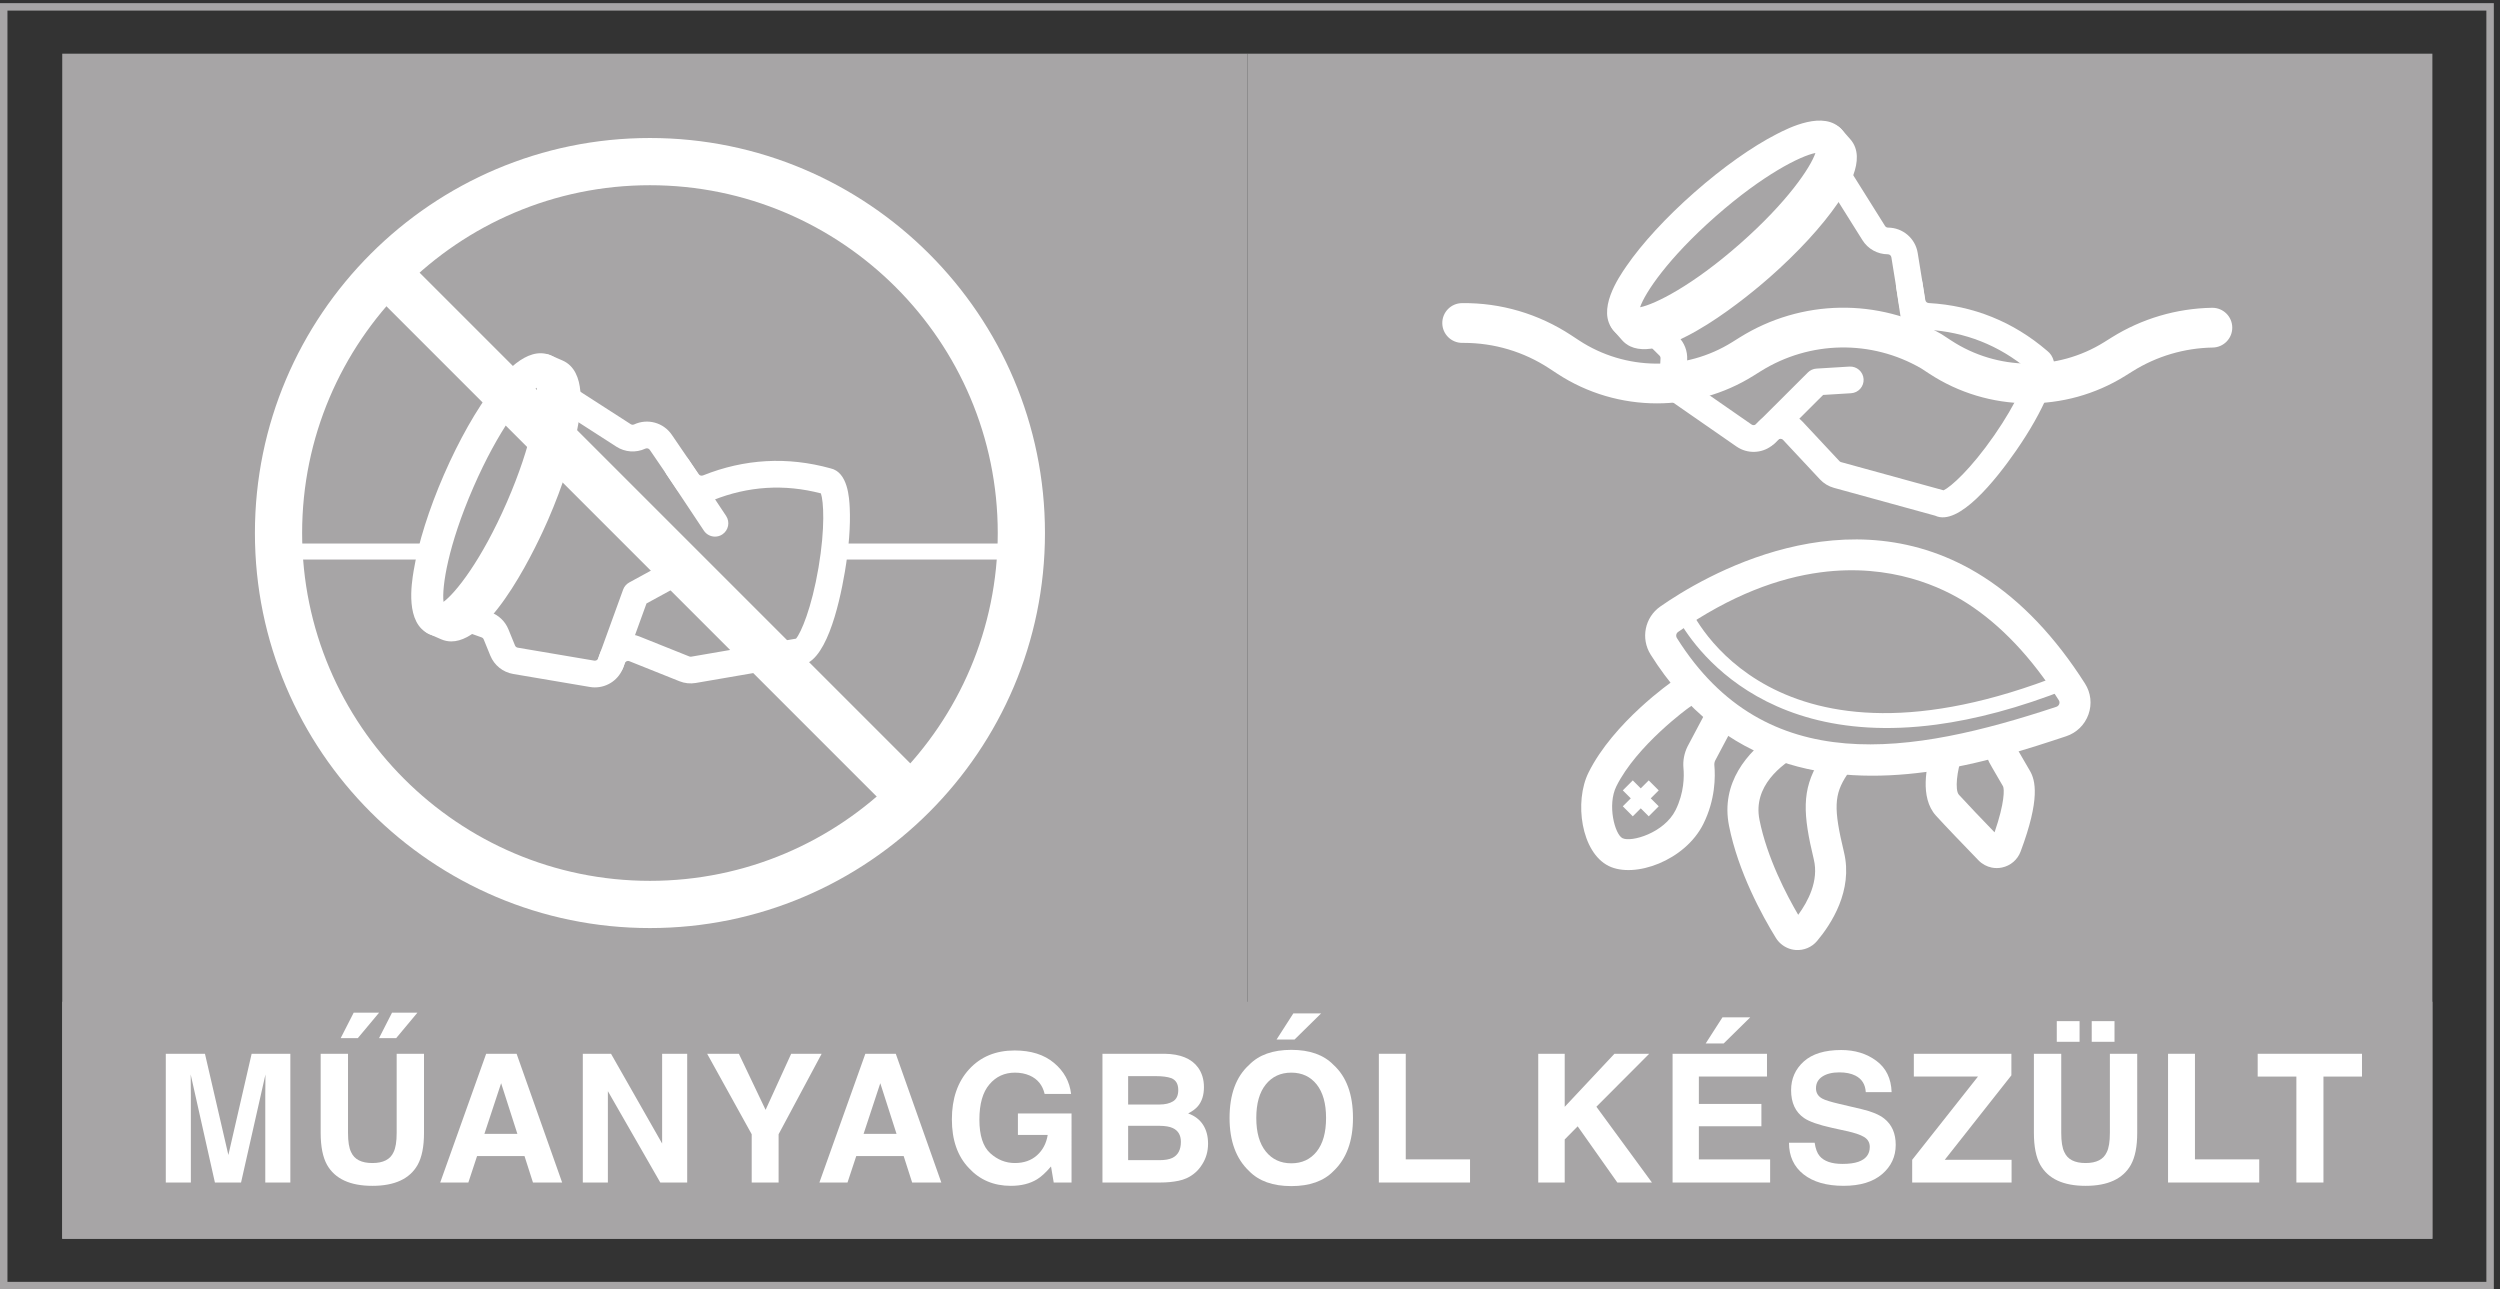
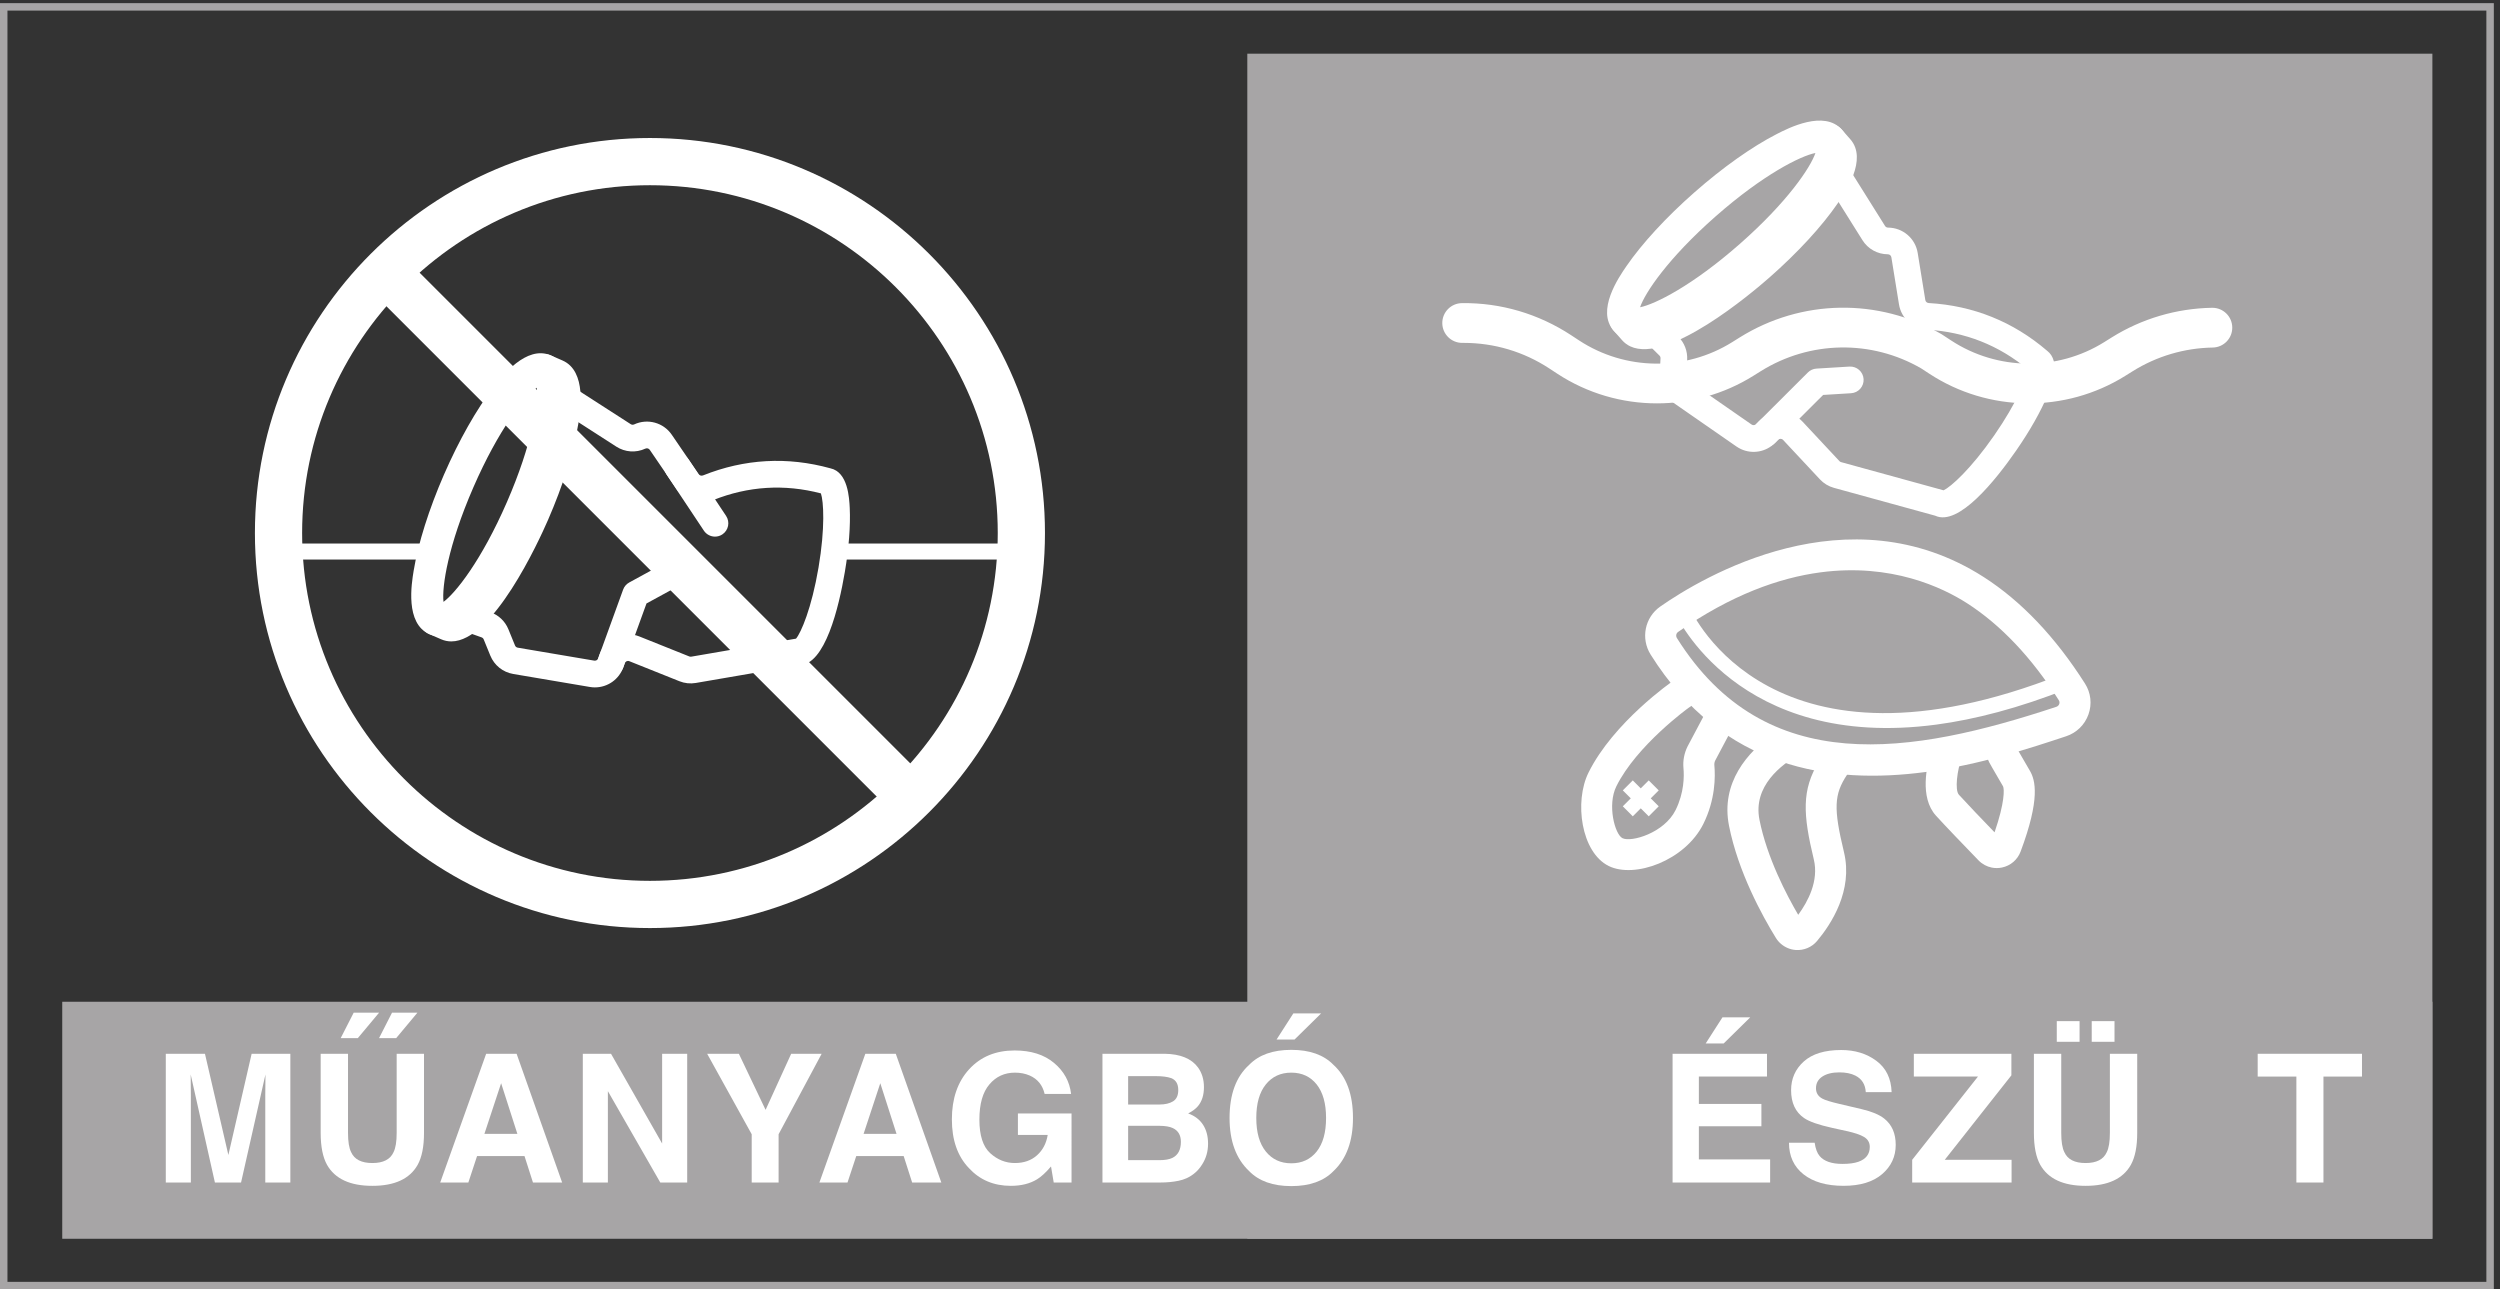
<svg xmlns="http://www.w3.org/2000/svg" xmlns:ns1="http://sodipodi.sourceforge.net/DTD/sodipodi-0.dtd" xmlns:ns2="http://www.inkscape.org/namespaces/inkscape" version="1.1" id="svg1" width="111.533" height="57.52" viewBox="0 0 111.533 57.52" ns1:docname="7_HU_Annex IV_2_2nd entry_Made of plastic.eps">
  <rect x="0" y="0" width="111.533" height="57.52" fill="#333333" stroke="none" />
  <ns1:namedview id="namedview1" pagecolor="#ffffff" bordercolor="#000000" borderopacity="0.25" ns2:showpageshadow="2" ns2:pageopacity="0.0" ns2:pagecheckerboard="0" ns2:deskcolor="#d1d1d1">
    <ns2:page x="0" y="0" ns2:label="1" id="page1" width="111.533" height="57.52" margin="0" bleed="0" />
  </ns1:namedview>
  <g id="g1" ns2:groupmode="layer" ns2:label="1">
    <g id="group-R5">
      <path id="path2" d="M 2.5,2.5 H 834.023 V 428.926 H 2.5 Z M 836.523,0 H 0 V 431.426 H 836.523 V 0" style="fill:#a7a5a6;fill-opacity:1;fill-rule:nonzero;stroke:none" transform="matrix(0.133,0,0,-0.133,0,57.52)" />
      <path id="path3" d="M 418.395,414.473 H 815.914 V 16.953 H 418.395 V 414.473" style="fill:#a7a5a6;fill-opacity:1;fill-rule:nonzero;stroke:none" transform="matrix(0.133,0,0,-0.133,0,57.52)" />
-       <path id="path4" d="M 20.879,414.473 H 418.395 V 16.953 H 20.879 V 414.473" style="fill:#a7a5a6;fill-opacity:1;fill-rule:nonzero;stroke:none" transform="matrix(0.133,0,0,-0.133,0,57.52)" />
      <path id="path5" d="M 815.914,16.953 H 20.879 V 96.457 H 815.914 V 16.953" style="fill:#a7a5a6;fill-opacity:1;fill-rule:nonzero;stroke:none" transform="matrix(0.133,0,0,-0.133,0,57.52)" />
      <path id="path6" d="m 583.941,281.863 c -0.515,0.242 -1.015,0.528 -1.5,0.864 l -21.394,14.847 c -2.902,2.016 -4.527,5.324 -4.348,8.852 l 0.305,5.871 c 0.016,0.336 -0.113,0.664 -0.352,0.902 l -5.925,5.867 c -1.754,1.739 -1.766,4.575 -0.028,6.329 1.739,1.757 4.571,1.773 6.332,0.031 l 5.922,-5.867 c 2.051,-2.028 3.141,-4.844 2.988,-7.727 l -0.3,-5.863 c -0.02,-0.414 0.168,-0.801 0.511,-1.039 l 21.395,-14.848 c 0.48,-0.336 1.125,-0.269 1.531,0.148 l 0.902,0.93 c 1.926,1.985 4.614,3.106 7.375,3.078 2.762,-0.023 5.426,-1.195 7.313,-3.215 l 12.352,-13.222 c 0.148,-0.16 0.339,-0.274 0.55,-0.332 l 34.379,-9.457 c 2.395,1.109 9.09,7.039 16.973,18.398 7.719,11.125 10.961,19.356 11.281,22.164 -9.711,8.106 -21.055,12.582 -33.723,13.317 -4.82,0.277 -8.718,3.773 -9.484,8.5 l -2.555,15.793 c -0.093,0.574 -0.586,0.996 -1.168,1 -3.496,0.011 -6.691,1.793 -8.543,4.754 l -11.554,18.433 c -1.313,2.094 -0.68,4.856 1.414,6.168 2.098,1.316 4.863,0.68 6.172,-1.414 l 11.554,-18.434 c 0.215,-0.343 0.586,-0.554 1,-0.554 4.969,-0.028 9.168,-3.606 9.961,-8.524 l 2.555,-15.789 c 0.09,-0.551 0.57,-0.965 1.164,-0.996 14.949,-0.863 28.297,-6.246 39.676,-15.996 4.789,-3.648 1.48,-11.699 0.223,-14.762 -2.25,-5.476 -6.02,-12.14 -10.618,-18.761 -6.863,-9.895 -19.289,-25.496 -27.132,-21.813 -0.008,0 -0.012,0.004 -0.016,0.008 l -33.934,9.332 c -1.808,0.492 -3.441,1.484 -4.718,2.855 l -12.352,13.219 c -0.285,0.309 -0.625,0.375 -0.855,0.375 -0.231,0.004 -0.571,-0.058 -0.864,-0.359 l -0.902,-0.93 c -3.066,-3.156 -7.703,-3.945 -11.563,-2.133" style="fill:#ffffff;fill-opacity:1;fill-rule:nonzero;stroke:none" transform="matrix(0.133,0,0,-0.133,0,57.52)" />
      <path id="path7" d="m 608.961,381.164 c -4.969,-0.984 -17.488,-7.199 -33.473,-21.262 -15.98,-14.058 -23.738,-25.683 -25.347,-30.488 4.968,0.984 17.488,7.195 33.472,21.258 v 0 c 15.981,14.058 23.739,25.683 25.348,30.492 z m -64.895,-61.676 c -1.031,0.485 -1.976,1.172 -2.804,2.114 -5.914,6.722 1.742,17.871 4.258,21.535 5.277,7.679 13.398,16.5 22.871,24.832 9.476,8.336 19.257,15.269 27.55,19.523 3.954,2.031 15.981,8.207 21.899,1.481 5.918,-6.723 -1.742,-17.871 -4.258,-21.532 -5.277,-7.683 -13.398,-16.5 -22.871,-24.836 -9.477,-8.335 -19.258,-15.269 -27.551,-19.523 -3.398,-1.746 -12.773,-6.559 -19.094,-3.594" style="fill:#ffffff;fill-opacity:1;fill-rule:nonzero;stroke:none" transform="matrix(0.133,0,0,-0.133,0,57.52)" />
      <path id="path8" d="m 612.598,378.664 0.015,-0.008 z m -65.727,-62.371 c -1.039,0.488 -1.973,1.176 -2.781,2.094 l -2.828,3.215 c -1.961,2.226 -1.742,5.621 0.484,7.582 2.227,1.961 5.621,1.746 7.582,-0.485 l 2.32,-2.64 c 3.684,-0.102 17.122,5.851 34.79,21.398 17.671,15.547 25.289,28.117 25.656,31.781 l -2.321,2.637 c -1.96,2.23 -1.742,5.625 0.485,7.582 2.226,1.961 5.625,1.75 7.582,-0.484 l 2.828,-3.211 c 5.914,-6.723 -1.742,-17.871 -4.262,-21.535 -5.273,-7.68 -13.398,-16.5 -22.871,-24.836 -5.906,-5.196 -34.039,-29.02 -46.664,-23.098" style="fill:#ffffff;fill-opacity:1;fill-rule:nonzero;stroke:none" transform="matrix(0.133,0,0,-0.133,0,57.52)" />
      <path id="path9" d="m 590.387,283.059 c -0.457,0.214 -0.891,0.511 -1.266,0.89 -1.746,1.75 -1.742,4.586 0.008,6.332 l 17.297,17.258 c 0.769,0.77 1.801,1.234 2.887,1.301 l 11.066,0.676 c 2.465,0.144 4.59,-1.731 4.742,-4.196 0.149,-2.468 -1.73,-4.59 -4.195,-4.742 l -9.375,-0.574 -16.102,-16.059 c -1.367,-1.371 -3.402,-1.664 -5.062,-0.886" style="fill:#ffffff;fill-opacity:1;fill-rule:nonzero;stroke:none" transform="matrix(0.133,0,0,-0.133,0,57.52)" />
-       <path id="path10" d="m 641.883,310.543 c -1.313,0.613 -2.297,1.852 -2.528,3.391 l -3.343,22.402 c -0.367,2.441 1.316,4.715 3.761,5.082 2.442,0.363 4.719,-1.32 5.082,-3.766 l 3.344,-22.398 c 0.367,-2.445 -1.316,-4.719 -3.761,-5.086 -0.903,-0.133 -1.786,0.012 -2.555,0.375" style="fill:#ffffff;fill-opacity:1;fill-rule:nonzero;stroke:none" transform="matrix(0.133,0,0,-0.133,0,57.52)" />
      <path id="path11" d="M 146.191,244.789 H 93.203 v 5.371 h 52.988 v -5.371" style="fill:#ffffff;fill-opacity:1;fill-rule:nonzero;stroke:none" transform="matrix(0.133,0,0,-0.133,0,57.52)" />
      <path id="path12" d="m 343.742,244.789 h -63.113 v 5.371 h 63.113 v -5.371" style="fill:#ffffff;fill-opacity:1;fill-rule:nonzero;stroke:none" transform="matrix(0.133,0,0,-0.133,0,57.52)" />
      <path id="path13" d="m 199.563,201.902 c -0.571,0 -1.141,0.047 -1.719,0.149 l -25.68,4.351 c -3.48,0.594 -6.359,2.899 -7.695,6.168 l -2.219,5.442 c -0.129,0.312 -0.383,0.554 -0.699,0.668 l -7.856,2.797 c -2.328,0.828 -3.547,3.39 -2.715,5.718 0.829,2.328 3.387,3.543 5.719,2.715 l 7.852,-2.793 c 2.719,-0.969 4.902,-3.054 5.988,-5.726 l 2.219,-5.438 c 0.156,-0.383 0.496,-0.652 0.902,-0.723 l 25.68,-4.351 c 0.578,-0.102 1.129,0.23 1.32,0.781 l 0.422,1.227 c 0.902,2.613 2.859,4.769 5.371,5.922 2.512,1.148 5.418,1.218 7.985,0.191 l 16.796,-6.723 c 0.207,-0.082 0.426,-0.105 0.645,-0.066 l 35.137,6.043 c 1.699,2.019 5.238,10.23 7.55,23.863 2.262,13.348 1.704,22.176 0.801,24.86 -12.234,3.207 -24.406,2.445 -36.187,-2.27 -4.481,-1.797 -9.496,-0.289 -12.196,3.668 l -9.023,13.211 c -0.328,0.48 -0.953,0.652 -1.481,0.406 -3.167,-1.469 -6.82,-1.219 -9.753,0.676 l -18.289,11.777 c -2.079,1.34 -2.676,4.11 -1.34,6.192 1.34,2.078 4.113,2.676 6.187,1.336 l 18.289,-11.778 c 0.344,-0.222 0.77,-0.254 1.141,-0.082 4.512,2.09 9.832,0.633 12.637,-3.48 l 9.023,-13.211 c 0.316,-0.461 0.926,-0.629 1.477,-0.402 13.902,5.562 28.269,6.359 42.711,2.367 5.882,-1.27 6.308,-9.961 6.472,-13.27 0.289,-5.914 -0.293,-13.547 -1.64,-21.496 -2.012,-11.871 -6.633,-31.269 -15.301,-31.269 -0.004,0 -0.012,0 -0.016,0 l -34.683,-5.965 c -1.848,-0.321 -3.747,-0.117 -5.489,0.582 l -16.793,6.719 c -0.39,0.156 -0.726,0.074 -0.937,-0.024 -0.211,-0.094 -0.492,-0.293 -0.629,-0.691 l -0.422,-1.227 c -1.434,-4.16 -5.297,-6.844 -9.562,-6.844" style="fill:#ffffff;fill-opacity:1;fill-rule:nonzero;stroke:none" transform="matrix(0.133,0,0,-0.133,0,57.52)" />
      <path id="path14" d="m 180.035,302.43 c -4.078,-3.004 -12.773,-13.946 -21.269,-33.465 -8.496,-19.516 -10.582,-33.336 -9.996,-38.371 4.082,3.004 12.773,13.945 21.269,33.465 v 0 c 8.496,19.515 10.582,33.336 9.996,38.371 z m -32.551,-83.399 c -1.136,0 -2.289,0.223 -3.437,0.723 -8.211,3.57 -6.012,16.918 -5.289,21.301 1.512,9.195 5.121,20.629 10.156,32.199 5.039,11.566 10.949,22 16.645,29.375 2.718,3.516 10.984,14.219 19.199,10.641 8.211,-3.575 6.015,-16.918 5.293,-21.301 -1.516,-9.196 -5.121,-20.629 -10.16,-32.199 -5.036,-11.571 -10.946,-22 -16.645,-29.375 -2.336,-3.024 -8.781,-11.364 -15.762,-11.364" style="fill:#ffffff;fill-opacity:1;fill-rule:nonzero;stroke:none" transform="matrix(0.133,0,0,-0.133,0,57.52)" />
      <path id="path15" d="m 184.391,301.711 h 0.019 z m -33.008,-84.383 c -1.149,0 -2.289,0.227 -3.41,0.715 l -3.926,1.711 c -2.719,1.184 -3.965,4.348 -2.781,7.066 1.183,2.723 4.343,3.969 7.07,2.782 l 3.223,-1.403 c 3.375,1.473 13.011,12.571 22.406,34.153 9.394,21.578 10.949,36.191 9.726,39.668 l -3.222,1.402 c -2.719,1.183 -3.965,4.348 -2.781,7.066 1.183,2.723 4.347,3.973 7.07,2.782 l 3.922,-1.707 c 8.211,-3.575 6.015,-16.918 5.293,-21.301 -1.516,-9.196 -5.121,-20.629 -10.157,-32.199 -3.14,-7.215 -18.492,-40.735 -32.433,-40.735" style="fill:#ffffff;fill-opacity:1;fill-rule:nonzero;stroke:none" transform="matrix(0.133,0,0,-0.133,0,57.52)" />
      <path id="path16" d="m 204.895,205.727 c -0.508,0 -1.024,0.086 -1.528,0.269 -2.324,0.844 -3.523,3.41 -2.683,5.734 l 8.332,22.969 c 0.371,1.028 1.105,1.879 2.058,2.403 l 9.731,5.312 c 2.172,1.18 4.894,0.387 6.078,-1.781 1.183,-2.172 0.383,-4.891 -1.785,-6.078 l -8.243,-4.5 -7.753,-21.379 c -0.661,-1.821 -2.379,-2.949 -4.207,-2.949" style="fill:#ffffff;fill-opacity:1;fill-rule:nonzero;stroke:none" transform="matrix(0.133,0,0,-0.133,0,57.52)" />
      <path id="path17" d="m 239.84,252.477 c -1.449,0 -2.867,0.703 -3.731,1.996 l -12.543,18.863 c -1.367,2.055 -0.808,4.832 1.247,6.199 2.058,1.367 4.835,0.809 6.203,-1.25 l 12.543,-18.859 c 1.367,-2.055 0.808,-4.832 -1.25,-6.199 -0.758,-0.508 -1.621,-0.75 -2.469,-0.75" style="fill:#ffffff;fill-opacity:1;fill-rule:nonzero;stroke:none" transform="matrix(0.133,0,0,-0.133,0,57.52)" />
      <path id="path18" d="m 555.816,297.176 c -11.664,0 -23.328,3.324 -33.433,9.949 l -2.703,1.773 c -8.555,5.61 -18.457,8.567 -28.676,8.567 -0.18,0 -0.371,0.008 -0.535,0 -3.66,0 -6.637,2.945 -6.672,6.609 -0.031,3.68 2.926,6.696 6.609,6.727 13.039,0.164 25.684,-3.598 36.586,-10.742 l 2.703,-1.778 c 15.489,-10.156 35.633,-10.375 51.336,-0.574 l 2.532,1.586 c 20.652,12.887 46.562,13.32 67.632,1.129 l 0.496,-0.32 2.782,-1.821 c 15.48,-10.156 35.632,-10.379 51.336,-0.574 l 2.531,1.586 c 10.101,6.305 21.738,9.742 33.66,9.945 0.035,0 0.074,0 0.113,0 3.633,0 6.606,-2.91 6.668,-6.554 0.063,-3.684 -2.871,-6.719 -6.558,-6.782 -9.496,-0.16 -18.77,-2.902 -26.817,-7.925 l -2.535,-1.582 c -20.101,-12.547 -45.894,-12.262 -65.711,0.73 l -2.707,1.773 c -16.726,9.692 -37.371,9.344 -53.824,-0.921 l -2.531,-1.582 c -9.852,-6.149 -21.071,-9.219 -32.282,-9.219" style="fill:#ffffff;fill-opacity:1;fill-rule:nonzero;stroke:none" transform="matrix(0.133,0,0,-0.133,0,57.52)" />
      <path id="path19" d="m 218.016,370.352 c -64.336,0 -116.672,-52.34 -116.672,-116.668 0,-64.332 52.336,-116.672 116.672,-116.672 64.328,0 116.668,52.34 116.668,116.672 0,64.328 -52.34,116.668 -116.668,116.668 z m 0,-249.176 c -73.067,0 -132.508,59.441 -132.508,132.508 0,73.062 59.441,132.504 132.508,132.504 73.062,0 132.504,-59.442 132.504,-132.504 0,-73.067 -59.442,-132.508 -132.504,-132.508" style="fill:#ffffff;fill-opacity:1;fill-rule:nonzero;stroke:none" transform="matrix(0.133,0,0,-0.133,0,57.52)" />
      <path id="path20" d="m 299.297,160.066 -175.539,175.539 11.195,11.2 175.543,-175.543 -11.199,-11.196" style="fill:#ffffff;fill-opacity:1;fill-rule:nonzero;stroke:none" transform="matrix(0.133,0,0,-0.133,0,57.52)" />
      <path id="path21" d="m 610.641,240.492 c -13.848,-1.84 -29.918,-7.554 -47.743,-19.988 -0.66,-0.457 -0.832,-1.359 -0.394,-2.059 29.762,-47.422 78.758,-39.101 127.277,-23.054 0.621,0.207 0.867,0.675 0.965,0.941 0.106,0.305 0.172,0.77 -0.137,1.258 -9.109,14.328 -19.468,25.277 -30.789,32.547 -8.222,5.277 -25.422,13.519 -49.179,10.355 z m 35.179,-66.98 c -31.687,-4.215 -67.949,0.859 -92.136,39.402 -3.391,5.406 -1.961,12.488 3.257,16.129 13.922,9.711 62.895,39.125 108.504,9.855 v 0 c 12.602,-8.089 24.024,-20.109 33.95,-35.726 1.972,-3.102 2.39,-6.867 1.156,-10.336 -1.246,-3.492 -3.981,-6.164 -7.5,-7.328 -12.043,-3.988 -28.875,-9.551 -47.231,-11.996" style="fill:#ffffff;fill-opacity:1;fill-rule:nonzero;stroke:none" transform="matrix(0.133,0,0,-0.133,0,57.52)" />
      <path id="path22" d="m 649.516,189.422 c -66.641,-8.871 -87.344,36.793 -87.582,37.348 -0.571,1.32 0.035,2.851 1.355,3.421 1.32,0.567 2.848,-0.035 3.422,-1.351 v 0 c 1.094,-2.508 27.93,-60.93 125.035,-22.531 1.336,0.535 2.852,-0.125 3.379,-1.465 0.527,-1.336 -0.125,-2.848 -1.461,-3.375 -16.562,-6.551 -31.226,-10.324 -44.148,-12.047" style="fill:#ffffff;fill-opacity:1;fill-rule:nonzero;stroke:none" transform="matrix(0.133,0,0,-0.133,0,57.52)" />
      <path id="path23" d="m 616.051,176.555 c -2.086,0 -4.035,0.203 -5.879,0.558 -5.91,-9.644 -5.379,-17.843 -1.746,-32.937 1.726,-7.172 -1.977,-14.121 -5.238,-18.559 -3.84,6.551 -10.469,19.156 -12.997,31.891 -2.242,11.281 7.383,18.543 13.289,21.863 -3.437,1.723 -6.25,4.141 -8.441,7.016 -8.926,-6.082 -17.906,-16.578 -15.059,-30.907 3.079,-15.519 11.172,-30.226 15.719,-37.609 0.946,-1.535 2.348,-2.719 3.973,-3.402 0.844,-0.36 1.75,-0.582 2.683,-0.649 2.731,-0.203 5.411,0.93 7.168,3.028 4.7,5.593 12.122,16.898 9.024,29.765 -3.547,14.735 -3.363,19.352 1.031,25.996 0.867,1.305 1.012,2.84 0.625,4.243 -1.336,-0.176 -2.703,-0.297 -4.152,-0.297" style="fill:#ffffff;fill-opacity:1;fill-rule:nonzero;stroke:none" transform="matrix(0.133,0,0,-0.133,0,57.52)" />
      <path id="path24" d="m 680.898,173.941 c -3.609,6.149 -4.414,7.657 -4.445,7.707 -1.336,2.54 -4.484,3.516 -7.027,2.176 -2.543,-1.34 -3.52,-4.488 -2.18,-7.031 0.082,-0.16 0.926,-1.734 4.66,-8.094 0.418,-0.89 0.621,-5.324 -2.855,-15.41 -3.973,4.113 -9.348,9.719 -11.957,12.602 -1.434,1.582 -0.625,8.152 1.023,12.75 0.453,1.246 0.352,2.539 -0.105,3.679 -3.012,-1.183 -6.418,-1.882 -10.266,-1.914 -1.422,-4.613 -3.906,-15.39 1.633,-21.508 3.043,-3.359 9.437,-10.007 14.269,-14.996 1.235,-1.277 2.797,-2.113 4.477,-2.445 1.105,-0.219 2.266,-0.219 3.414,0.023 2.883,0.606 5.223,2.61 6.254,5.372 6.637,17.722 4.949,23.949 3.105,27.089" style="fill:#ffffff;fill-opacity:1;fill-rule:nonzero;stroke:none" transform="matrix(0.133,0,0,-0.133,0,57.52)" />
      <path id="path25" d="m 582.395,190.664 c -3.641,0.879 -6.793,2.41 -9.422,4.449 l -6.903,-13.015 c -1.125,-2.27 -1.597,-4.774 -1.375,-7.239 0.254,-2.765 0.25,-8.273 -2.632,-14.093 -3.821,-7.696 -14.872,-10.903 -17.825,-9.438 -2.554,1.27 -5.156,11.117 -2.05,17.399 6.82,13.75 24.16,26.3 24.363,26.421 2.48,1.426 3.34,4.594 1.926,7.086 -1.418,2.496 -4.598,3.371 -7.098,1.95 -0.488,-0.278 -20.156,-13.977 -28.516,-30.829 -4.875,-9.8 -2.472,-26.777 6.746,-31.351 8.676,-4.305 25.645,1.777 31.778,14.137 4.023,8.113 4.031,15.812 3.676,19.672 -0.051,0.542 0.07,1.117 0.273,1.535 l 7.059,13.316" style="fill:#ffffff;fill-opacity:1;fill-rule:nonzero;stroke:none" transform="matrix(0.133,0,0,-0.133,0,57.52)" />
      <path id="path26" d="m 556.395,167.355 -3.352,3.352 -2.672,-2.672 -2.676,2.672 -3.347,-3.352 2.672,-2.671 -2.672,-2.672 3.347,-3.356 2.676,2.676 2.672,-2.676 3.352,3.356 -2.672,2.672 2.672,2.671" style="fill:#ffffff;fill-opacity:1;fill-rule:nonzero;stroke:none" transform="matrix(0.133,0,0,-0.133,0,57.52)" />
      <path id="path27" d="M 84.406,79.004 H 97.394 V 35.82 h -8.41 v 29.211 c 0,0.836 0.008,2.012 0.031,3.523 0.02,1.516 0.027,2.684 0.027,3.508 L 80.859,35.82 h -8.77 l -8.125,36.242 c 0,-0.824 0.008,-1.992 0.027,-3.508 0.023,-1.512 0.031,-2.688 0.031,-3.523 V 35.82 H 55.613 V 79.004 H 68.75 l 7.852,-33.953 7.805,33.953" style="fill:#ffffff;fill-opacity:1;fill-rule:nonzero;stroke:none" transform="matrix(0.133,0,0,-0.133,0,57.52)" />
      <path id="path28" d="m 131.504,92.805 h 8.523 l -7.144,-8.559 h -5.742 z m -4.336,0 -7.148,-8.559 h -5.743 l 4.368,8.559 z M 107.566,79.004 h 9.172 V 52.48 c 0,-2.969 0.352,-5.125 1.055,-6.492 1.086,-2.422 3.457,-3.633 7.117,-3.633 3.645,0 6.008,1.211 7.094,3.633 0.699,1.367 1.055,3.523 1.055,6.492 v 26.523 h 9.168 v -26.543 c 0,-4.59 -0.711,-8.164 -2.137,-10.723 -2.649,-4.688 -7.707,-7.031 -15.18,-7.031 -7.469,0 -12.539,2.344 -15.203,7.031 -1.426,2.559 -2.141,6.133 -2.141,10.723 v 26.543" style="fill:#ffffff;fill-opacity:1;fill-rule:nonzero;stroke:none" transform="matrix(0.133,0,0,-0.133,0,57.52)" />
      <path id="path29" d="m 162.488,52.141 h 11.059 l -5.449,16.992 z m 0.586,26.863 h 10.215 l 15.274,-43.184 h -9.786 l -2.839,8.875 h -15.911 l -2.925,-8.875 h -9.438 l 15.41,43.184" style="fill:#ffffff;fill-opacity:1;fill-rule:nonzero;stroke:none" transform="matrix(0.133,0,0,-0.133,0,57.52)" />
      <path id="path30" d="m 195.496,79.004 h 9.465 l 17.141,-30.105 v 30.105 h 8.406 V 35.82 h -9.024 L 203.906,66.465 V 35.82 h -8.41 v 43.184" style="fill:#ffffff;fill-opacity:1;fill-rule:nonzero;stroke:none" transform="matrix(0.133,0,0,-0.133,0,57.52)" />
      <path id="path31" d="m 265.391,79.004 h 10.222 L 261.172,52.012 V 35.82 h -9.024 v 16.191 l -14.941,26.992 h 10.637 l 8.965,-18.809 8.582,18.809" style="fill:#ffffff;fill-opacity:1;fill-rule:nonzero;stroke:none" transform="matrix(0.133,0,0,-0.133,0,57.52)" />
      <path id="path32" d="m 289.68,52.141 h 11.05 l -5.449,16.992 z m 0.586,26.863 h 10.214 l 15.274,-43.184 h -9.785 l -2.844,8.875 h -15.906 l -2.934,-8.875 h -9.43 l 15.411,43.184" style="fill:#ffffff;fill-opacity:1;fill-rule:nonzero;stroke:none" transform="matrix(0.133,0,0,-0.133,0,57.52)" />
      <path id="path33" d="m 350.41,65.527 c -0.683,2.949 -2.351,5.008 -5.012,6.184 -1.48,0.645 -3.132,0.965 -4.949,0.965 -3.476,0 -6.34,-1.309 -8.562,-3.938 -2.246,-2.617 -3.364,-6.559 -3.364,-11.824 0,-5.301 1.211,-9.051 3.633,-11.258 2.422,-2.199 5.18,-3.301 8.266,-3.301 3.023,0 5.508,0.867 7.437,2.605 1.938,1.738 3.125,4.016 3.579,6.824 h -9.993 v 7.207 h 17.989 V 35.82 h -5.977 l -0.906,5.391 c -1.738,-2.039 -3.305,-3.477 -4.692,-4.316 -2.379,-1.453 -5.308,-2.188 -8.789,-2.188 -5.718,0 -10.41,1.984 -14.058,5.949 -3.813,3.973 -5.715,9.422 -5.715,16.336 0,6.984 1.926,12.586 5.769,16.797 3.852,4.219 8.938,6.328 15.266,6.328 5.488,0 9.895,-1.387 13.231,-4.18 3.324,-2.773 5.238,-6.25 5.722,-10.41 h -8.875" style="fill:#ffffff;fill-opacity:1;fill-rule:nonzero;stroke:none" transform="matrix(0.133,0,0,-0.133,0,57.52)" />
      <path id="path34" d="M 378.418,54.836 V 43.32 h 10.488 c 1.864,0 3.328,0.254 4.364,0.762 1.898,0.938 2.843,2.734 2.843,5.391 0,2.246 -0.918,3.789 -2.754,4.629 -1.023,0.469 -2.461,0.715 -4.316,0.734 z m 0,16.668 v -9.52 h 10.5 c 1.875,0 3.395,0.351 4.559,1.062 1.171,0.715 1.757,1.984 1.757,3.801 0,2.012 -0.769,3.34 -2.324,3.98 -1.328,0.453 -3.027,0.676 -5.097,0.676 z m 23.445,2.902 c 1.321,-1.836 1.985,-4.035 1.985,-6.594 0,-2.637 -0.664,-4.754 -2,-6.359 -0.743,-0.894 -1.848,-1.715 -3.293,-2.461 2.207,-0.797 3.867,-2.066 4.992,-3.805 1.121,-1.742 1.68,-3.848 1.68,-6.328 0,-2.559 -0.649,-4.856 -1.926,-6.887 -0.813,-1.348 -1.836,-2.481 -3.059,-3.398 -1.375,-1.055 -3.008,-1.777 -4.883,-2.168 -1.875,-0.391 -3.906,-0.586 -6.101,-0.586 h -19.453 v 43.184 h 20.871 c 5.262,-0.078 8.992,-1.609 11.187,-4.598" style="fill:#ffffff;fill-opacity:1;fill-rule:nonzero;stroke:none" transform="matrix(0.133,0,0,-0.133,0,57.52)" />
      <path id="path35" d="m 443.145,92.539 -8.907,-8.758 h -6.035 l 5.625,8.758 z m -1.473,-46.316 c 2.09,2.637 3.141,6.387 3.141,11.25 0,4.844 -1.051,8.582 -3.141,11.238 -2.109,2.637 -4.942,3.965 -8.52,3.965 -3.574,0 -6.422,-1.316 -8.55,-3.953 -2.129,-2.637 -3.196,-6.387 -3.196,-11.25 0,-4.863 1.067,-8.613 3.196,-11.25 2.128,-2.637 4.976,-3.957 8.55,-3.957 3.578,0 6.411,1.32 8.52,3.957 z m 5.633,-6.566 c -3.262,-3.356 -7.981,-5.039 -14.153,-5.039 -6.172,0 -10.886,1.684 -14.148,5.039 -4.375,4.125 -6.563,10.062 -6.563,17.816 0,7.91 2.188,13.848 6.563,17.809 3.262,3.363 7.976,5.039 14.148,5.039 6.172,0 10.891,-1.676 14.153,-5.039 4.355,-3.961 6.535,-9.899 6.535,-17.809 0,-7.754 -2.18,-13.691 -6.535,-17.816" style="fill:#ffffff;fill-opacity:1;fill-rule:nonzero;stroke:none" transform="matrix(0.133,0,0,-0.133,0,57.52)" />
-       <path id="path36" d="m 462.52,79.004 h 9.023 v -35.418 h 21.562 V 35.82 H 462.52 v 43.184" style="fill:#ffffff;fill-opacity:1;fill-rule:nonzero;stroke:none" transform="matrix(0.133,0,0,-0.133,0,57.52)" />
-       <path id="path37" d="m 515.984,79.004 h 8.879 v -17.793 l 16.68,17.793 h 11.66 L 535.488,61.238 554.121,35.82 H 542.512 L 529.211,54.668 524.863,50.266 V 35.82 h -8.879 v 43.184" style="fill:#ffffff;fill-opacity:1;fill-rule:nonzero;stroke:none" transform="matrix(0.133,0,0,-0.133,0,57.52)" />
      <path id="path38" d="m 587.09,91.223 -8.906,-8.762 h -6.036 l 5.625,8.762 z m 5.625,-19.863 h -22.852 v -9.172 h 20.977 v -7.5 H 569.863 V 43.586 h 23.907 v -7.766 h -32.723 v 43.184 h 31.668 v -7.644" style="fill:#ffffff;fill-opacity:1;fill-rule:nonzero;stroke:none" transform="matrix(0.133,0,0,-0.133,0,57.52)" />
      <path id="path39" d="m 608.711,49.152 c 0.281,-1.973 0.832,-3.449 1.641,-4.426 1.503,-1.777 4.062,-2.664 7.695,-2.664 2.168,0 3.933,0.234 5.293,0.703 2.566,0.895 3.855,2.566 3.855,5.008 0,1.426 -0.632,2.531 -1.89,3.312 -1.262,0.762 -3.254,1.434 -5.996,2.02 l -4.668,1.027 c -4.602,1.016 -7.754,2.117 -9.473,3.309 -2.91,1.992 -4.367,5.109 -4.367,9.344 0,3.871 1.426,7.082 4.265,9.641 2.856,2.559 7.036,3.84 12.551,3.84 4.61,0 8.535,-1.211 11.785,-3.625 3.254,-2.41 4.961,-5.906 5.118,-10.496 h -8.668 c -0.161,2.594 -1.321,4.441 -3.489,5.535 -1.433,0.723 -3.23,1.086 -5.371,1.086 -2.383,0 -4.289,-0.469 -5.715,-1.406 -1.414,-0.938 -2.129,-2.246 -2.129,-3.926 0,-1.543 0.707,-2.695 2.102,-3.457 0.906,-0.508 2.813,-1.105 5.742,-1.789 l 7.578,-1.785 c 3.321,-0.785 5.813,-1.828 7.473,-3.137 2.566,-2.031 3.855,-4.969 3.855,-8.82 0,-3.941 -1.523,-7.215 -4.582,-9.832 -3.046,-2.598 -7.351,-3.906 -12.918,-3.906 -5.683,0 -10.156,1.281 -13.418,3.848 -3.25,2.566 -4.882,6.102 -4.882,10.598 h 8.613" style="fill:#ffffff;fill-opacity:1;fill-rule:nonzero;stroke:none" transform="matrix(0.133,0,0,-0.133,0,57.52)" />
      <path id="path40" d="m 641.418,43.438 22.066,27.922 h -21.511 v 7.644 h 32.722 v -7.234 l -22.351,-28.332 h 22.414 v -7.617 h -33.34 v 7.617" style="fill:#ffffff;fill-opacity:1;fill-rule:nonzero;stroke:none" transform="matrix(0.133,0,0,-0.133,0,57.52)" />
      <path id="path41" d="m 701.641,89.961 h 7.644 v -6.941 h -7.644 z m -11.719,0 h 7.644 v -6.941 h -7.644 z m -7.676,-10.957 h 9.172 V 52.48 c 0,-2.969 0.352,-5.125 1.055,-6.492 1.082,-2.422 3.457,-3.633 7.117,-3.633 3.64,0 6.008,1.211 7.09,3.633 0.703,1.367 1.054,3.523 1.054,6.492 v 26.523 h 9.168 v -26.543 c 0,-4.59 -0.711,-8.164 -2.136,-10.723 -2.649,-4.688 -7.703,-7.031 -15.176,-7.031 -7.473,0 -12.539,2.344 -15.203,7.031 -1.426,2.559 -2.141,6.133 -2.141,10.723 v 26.543" style="fill:#ffffff;fill-opacity:1;fill-rule:nonzero;stroke:none" transform="matrix(0.133,0,0,-0.133,0,57.52)" />
-       <path id="path42" d="m 727.246,79.004 h 9.024 v -35.418 h 21.562 v -7.766 h -30.586 v 43.184" style="fill:#ffffff;fill-opacity:1;fill-rule:nonzero;stroke:none" transform="matrix(0.133,0,0,-0.133,0,57.52)" />
      <path id="path43" d="M 792.297,79.004 V 71.359 H 779.375 V 35.82 h -9.082 v 35.539 h -12.98 v 7.644 h 34.984" style="fill:#ffffff;fill-opacity:1;fill-rule:nonzero;stroke:none" transform="matrix(0.133,0,0,-0.133,0,57.52)" />
    </g>
  </g>
</svg>